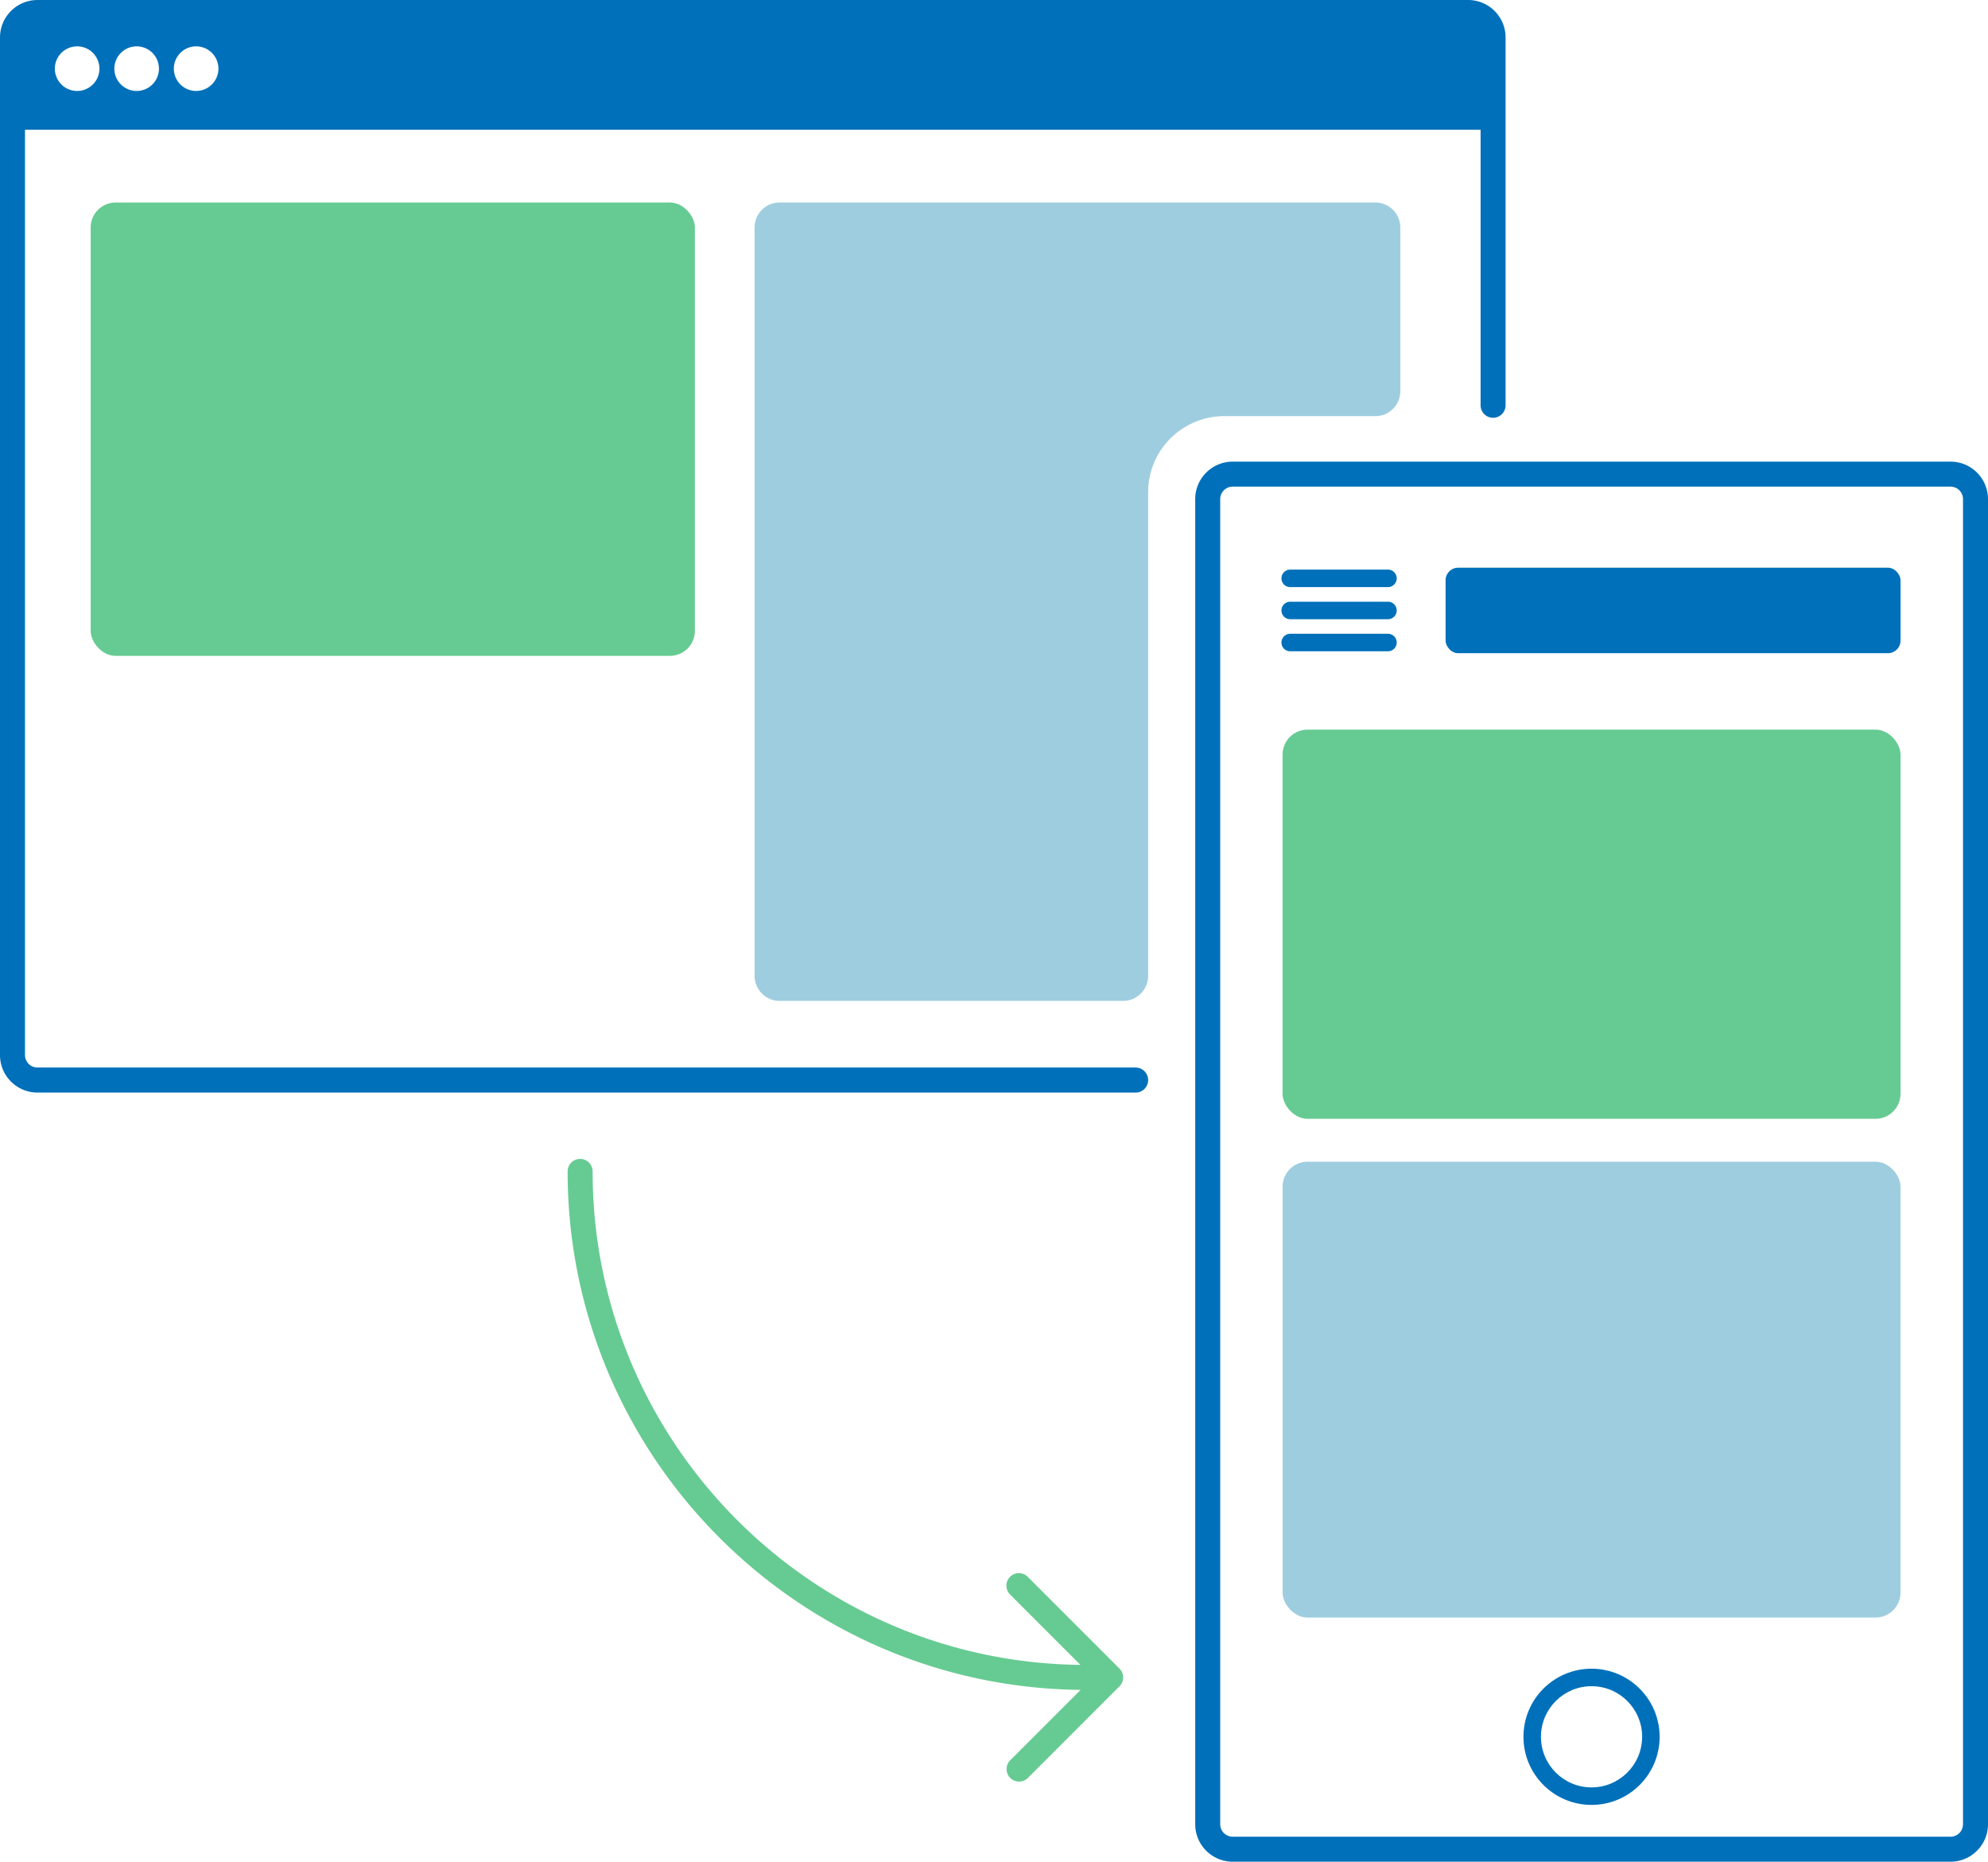
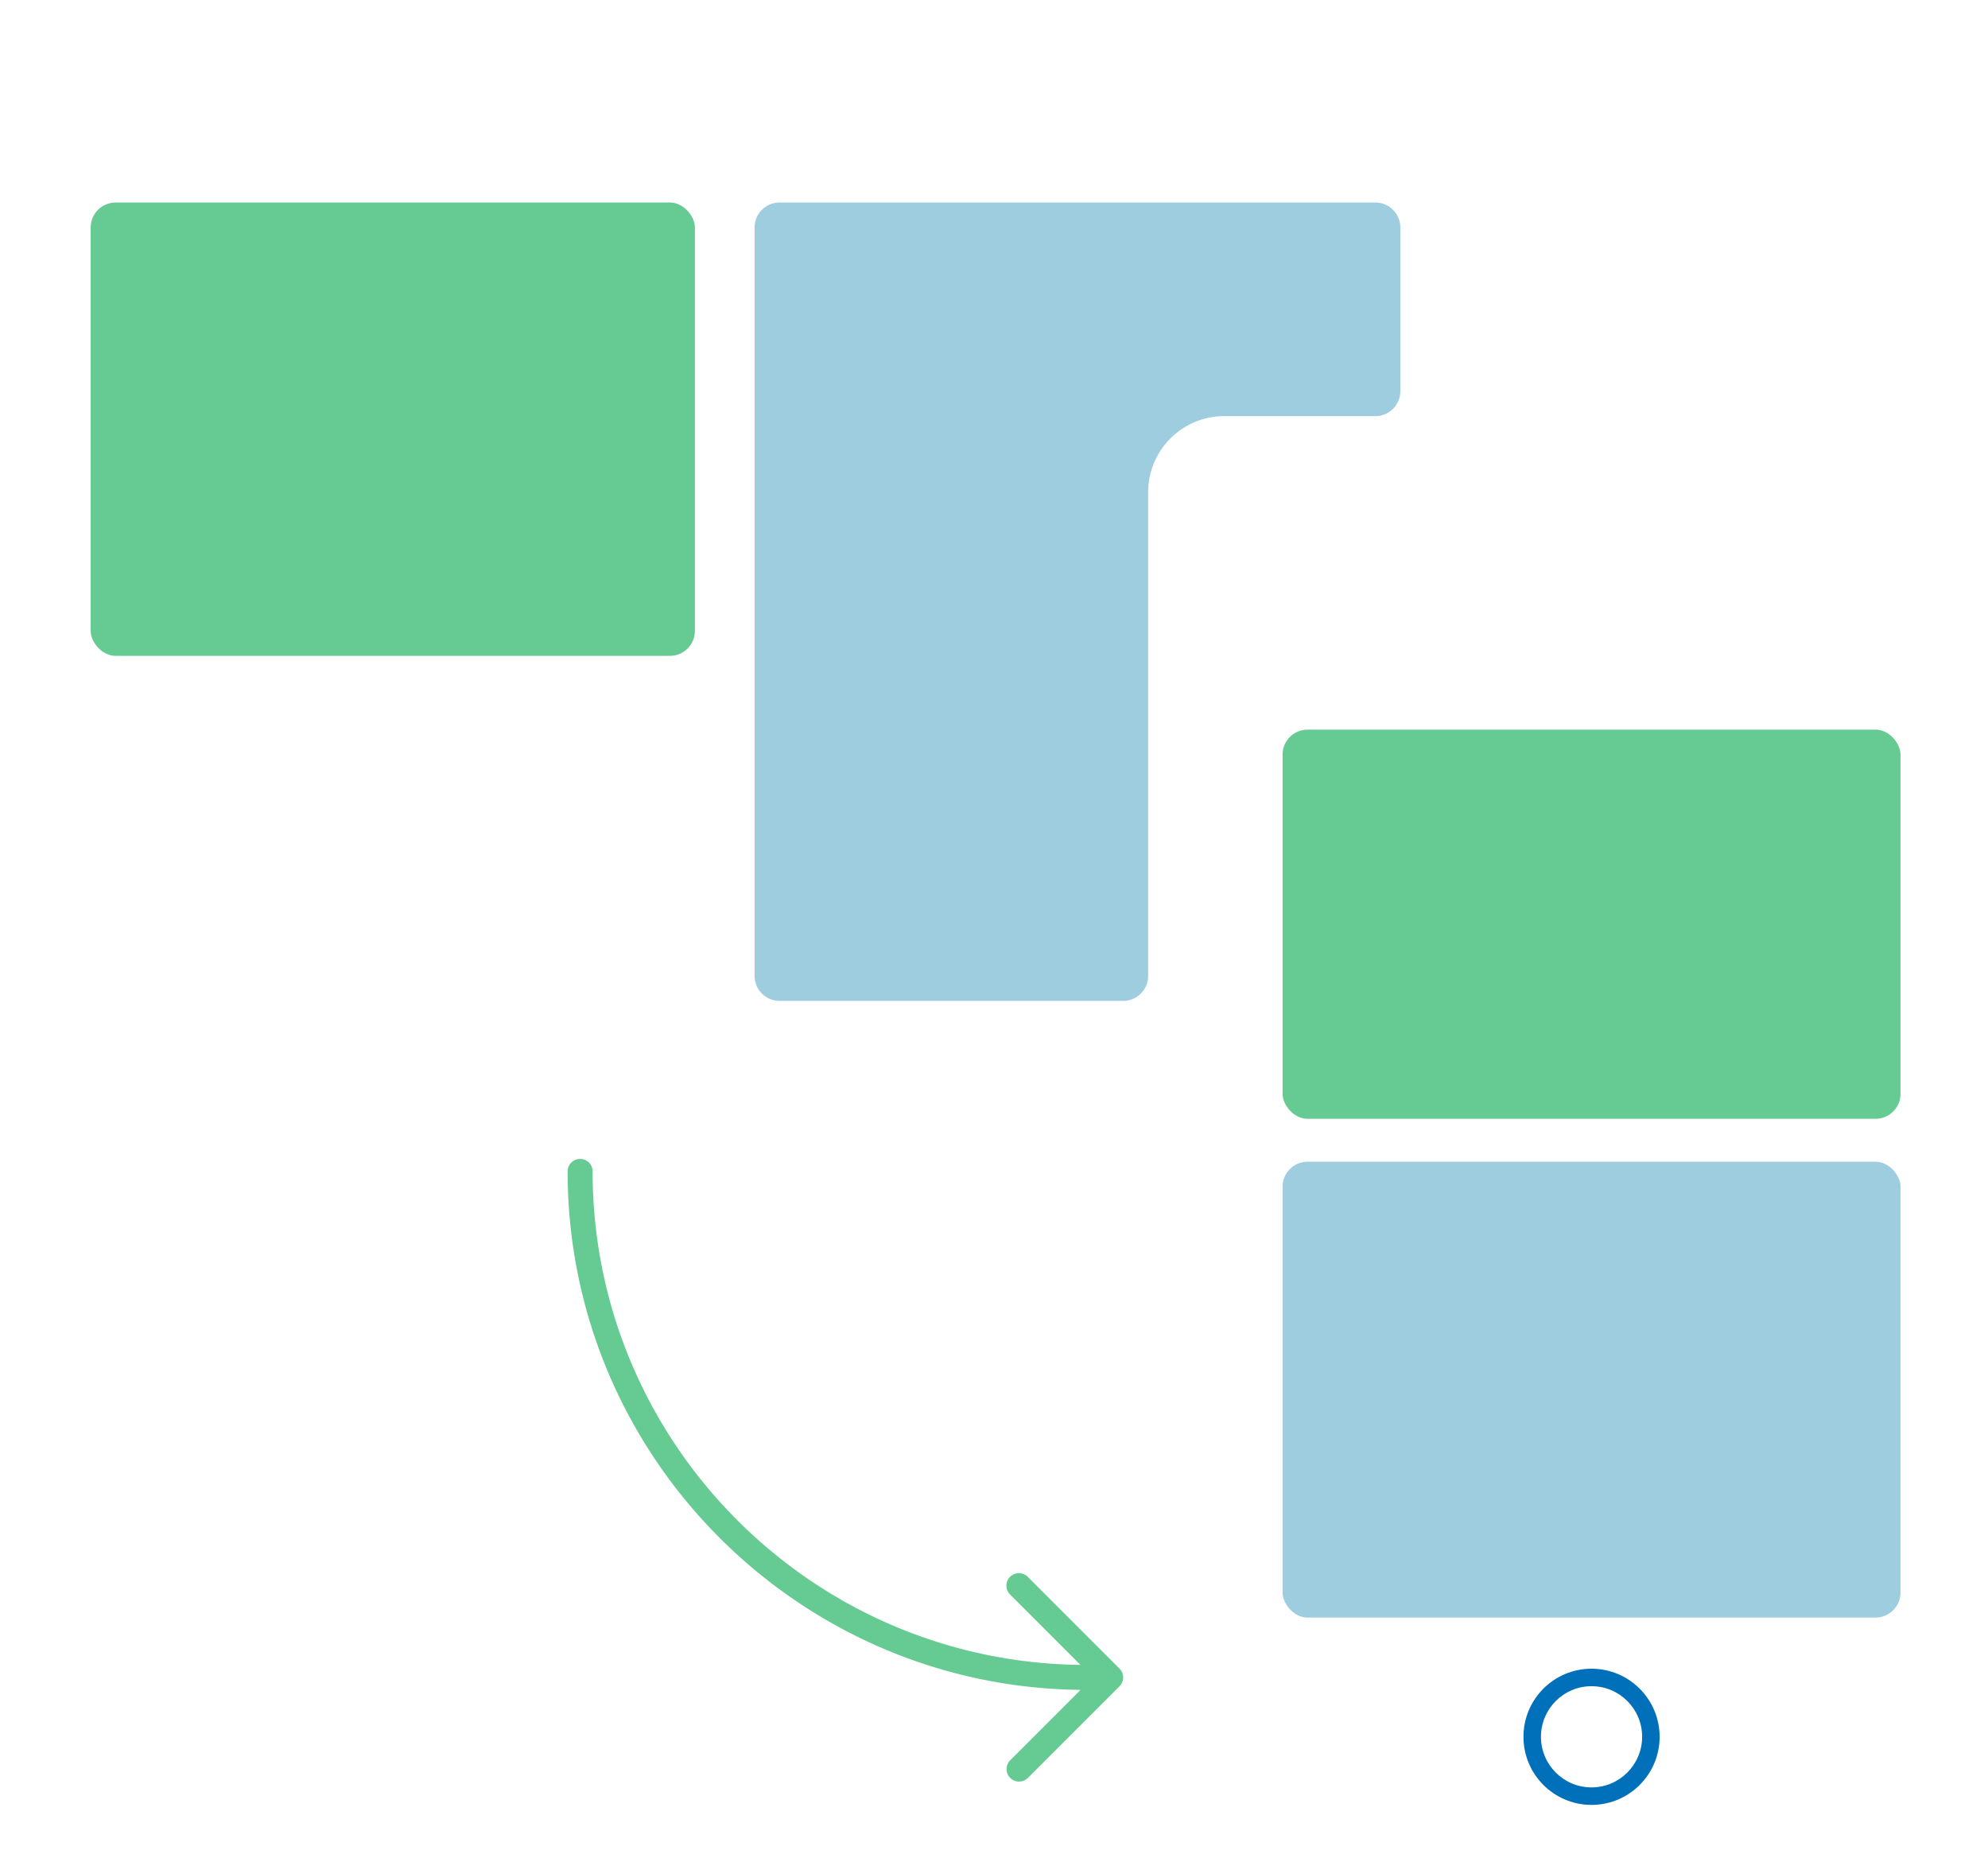
<svg xmlns="http://www.w3.org/2000/svg" xmlns:xlink="http://www.w3.org/1999/xlink" width="795.34" height="744.64">
  <path d="M459.34 196.91v193.42c0 5.523-4.477 10-10 10H311.89c-5.523 0-10-4.477-10-10V91c0-5.523 4.477-10 10-10h238.34c5.523 0 10 4.477 10 10v65.45c0 5.523-4.477 10-10 10h-60.49a30.43 30.43 0 0 0-30.4 30.46z" fill="#9fcde0" />
  <g fill="#66cb92">
    <rect x="36.27" y="81" width="241.74" height="181.33" rx="10" />
    <rect x="513.12" y="291.83" width="247.22" height="155.67" rx="10" />
  </g>
  <rect x="513.12" y="464.65" width="247.22" height="182.34" rx="10" fill="#9fcde0" />
  <path d="M447.88 667.4l-36.65-36.65a5 5 0 0 0-8.433 2.207 5 5 0 0 0 1.363 4.863l28.09 28.09c-107.82-1.21-195.16-89.27-195.16-197.37a5 5 0 1 0-10 0c0 113.63 91.86 206.19 205.22 207.37l-28.14 28.14a5 5 0 0 0 3.54 8.54 5 5 0 0 0 3.53-1.47l36.65-36.65a5 5 0 0 0-.01-7.07z" fill="#66cb92" />
  <g fill="#0070ba">
-     <path d="M454.34 426.99H15a5 5 0 0 1-5-5V51.9h582.34v110.2a5 5 0 1 0 10 0V15c0-8.284-6.716-15-15-15H15C6.716 0 0 6.716 0 15v407c0 8.284 6.716 15 15 15h439.34a5 5 0 1 0 0-10zM78.47 18.54a8.92 8.92 0 1 1-8.92 8.92 8.93 8.93 0 0 1 8.92-8.92zm-23.81 0a8.92 8.92 0 1 1-8.91 8.92 8.93 8.93 0 0 1 8.91-8.92zm-23.81 0a8.92 8.92 0 1 1-8.91 8.92 8.93 8.93 0 0 1 8.91-8.92zm749.49 166.1H493.17c-8.284 0-15 6.716-15 15v530c0 8.284 6.716 15 15 15h287.17c8.284 0 15-6.716 15-15v-530c0-8.284-6.716-15-15-15zm5 545a5 5 0 0 1-5 5H493.17a5 5 0 0 1-5-5v-530a5 5 0 0 1 5-5h287.17a5 5 0 0 1 5 5z" />
-     <rect x="578.34" y="227.07" width="182" height="34.19" rx="5" />
    <use xlink:href="#B" />
    <use xlink:href="#B" y="12.84" />
    <use xlink:href="#B" y="25.67" />
    <path d="M636.73 667.44c-15.044 0-27.24 12.196-27.24 27.24s12.196 27.24 27.24 27.24 27.24-12.196 27.24-27.24c-.017-15.037-12.203-27.223-27.24-27.24zm0 47.48c-11.178 0-20.24-9.062-20.24-20.24s9.062-20.24 20.24-20.24 20.24 9.062 20.24 20.24c-.011 11.174-9.066 20.229-20.24 20.24z" />
  </g>
  <defs>
-     <path id="B" d="M555.23 227.83h-39.06a3.5 3.5 0 1 0 0 7h39.11a3.5 3.5 0 1 0 0-7z" />
-   </defs>
+     </defs>
</svg>